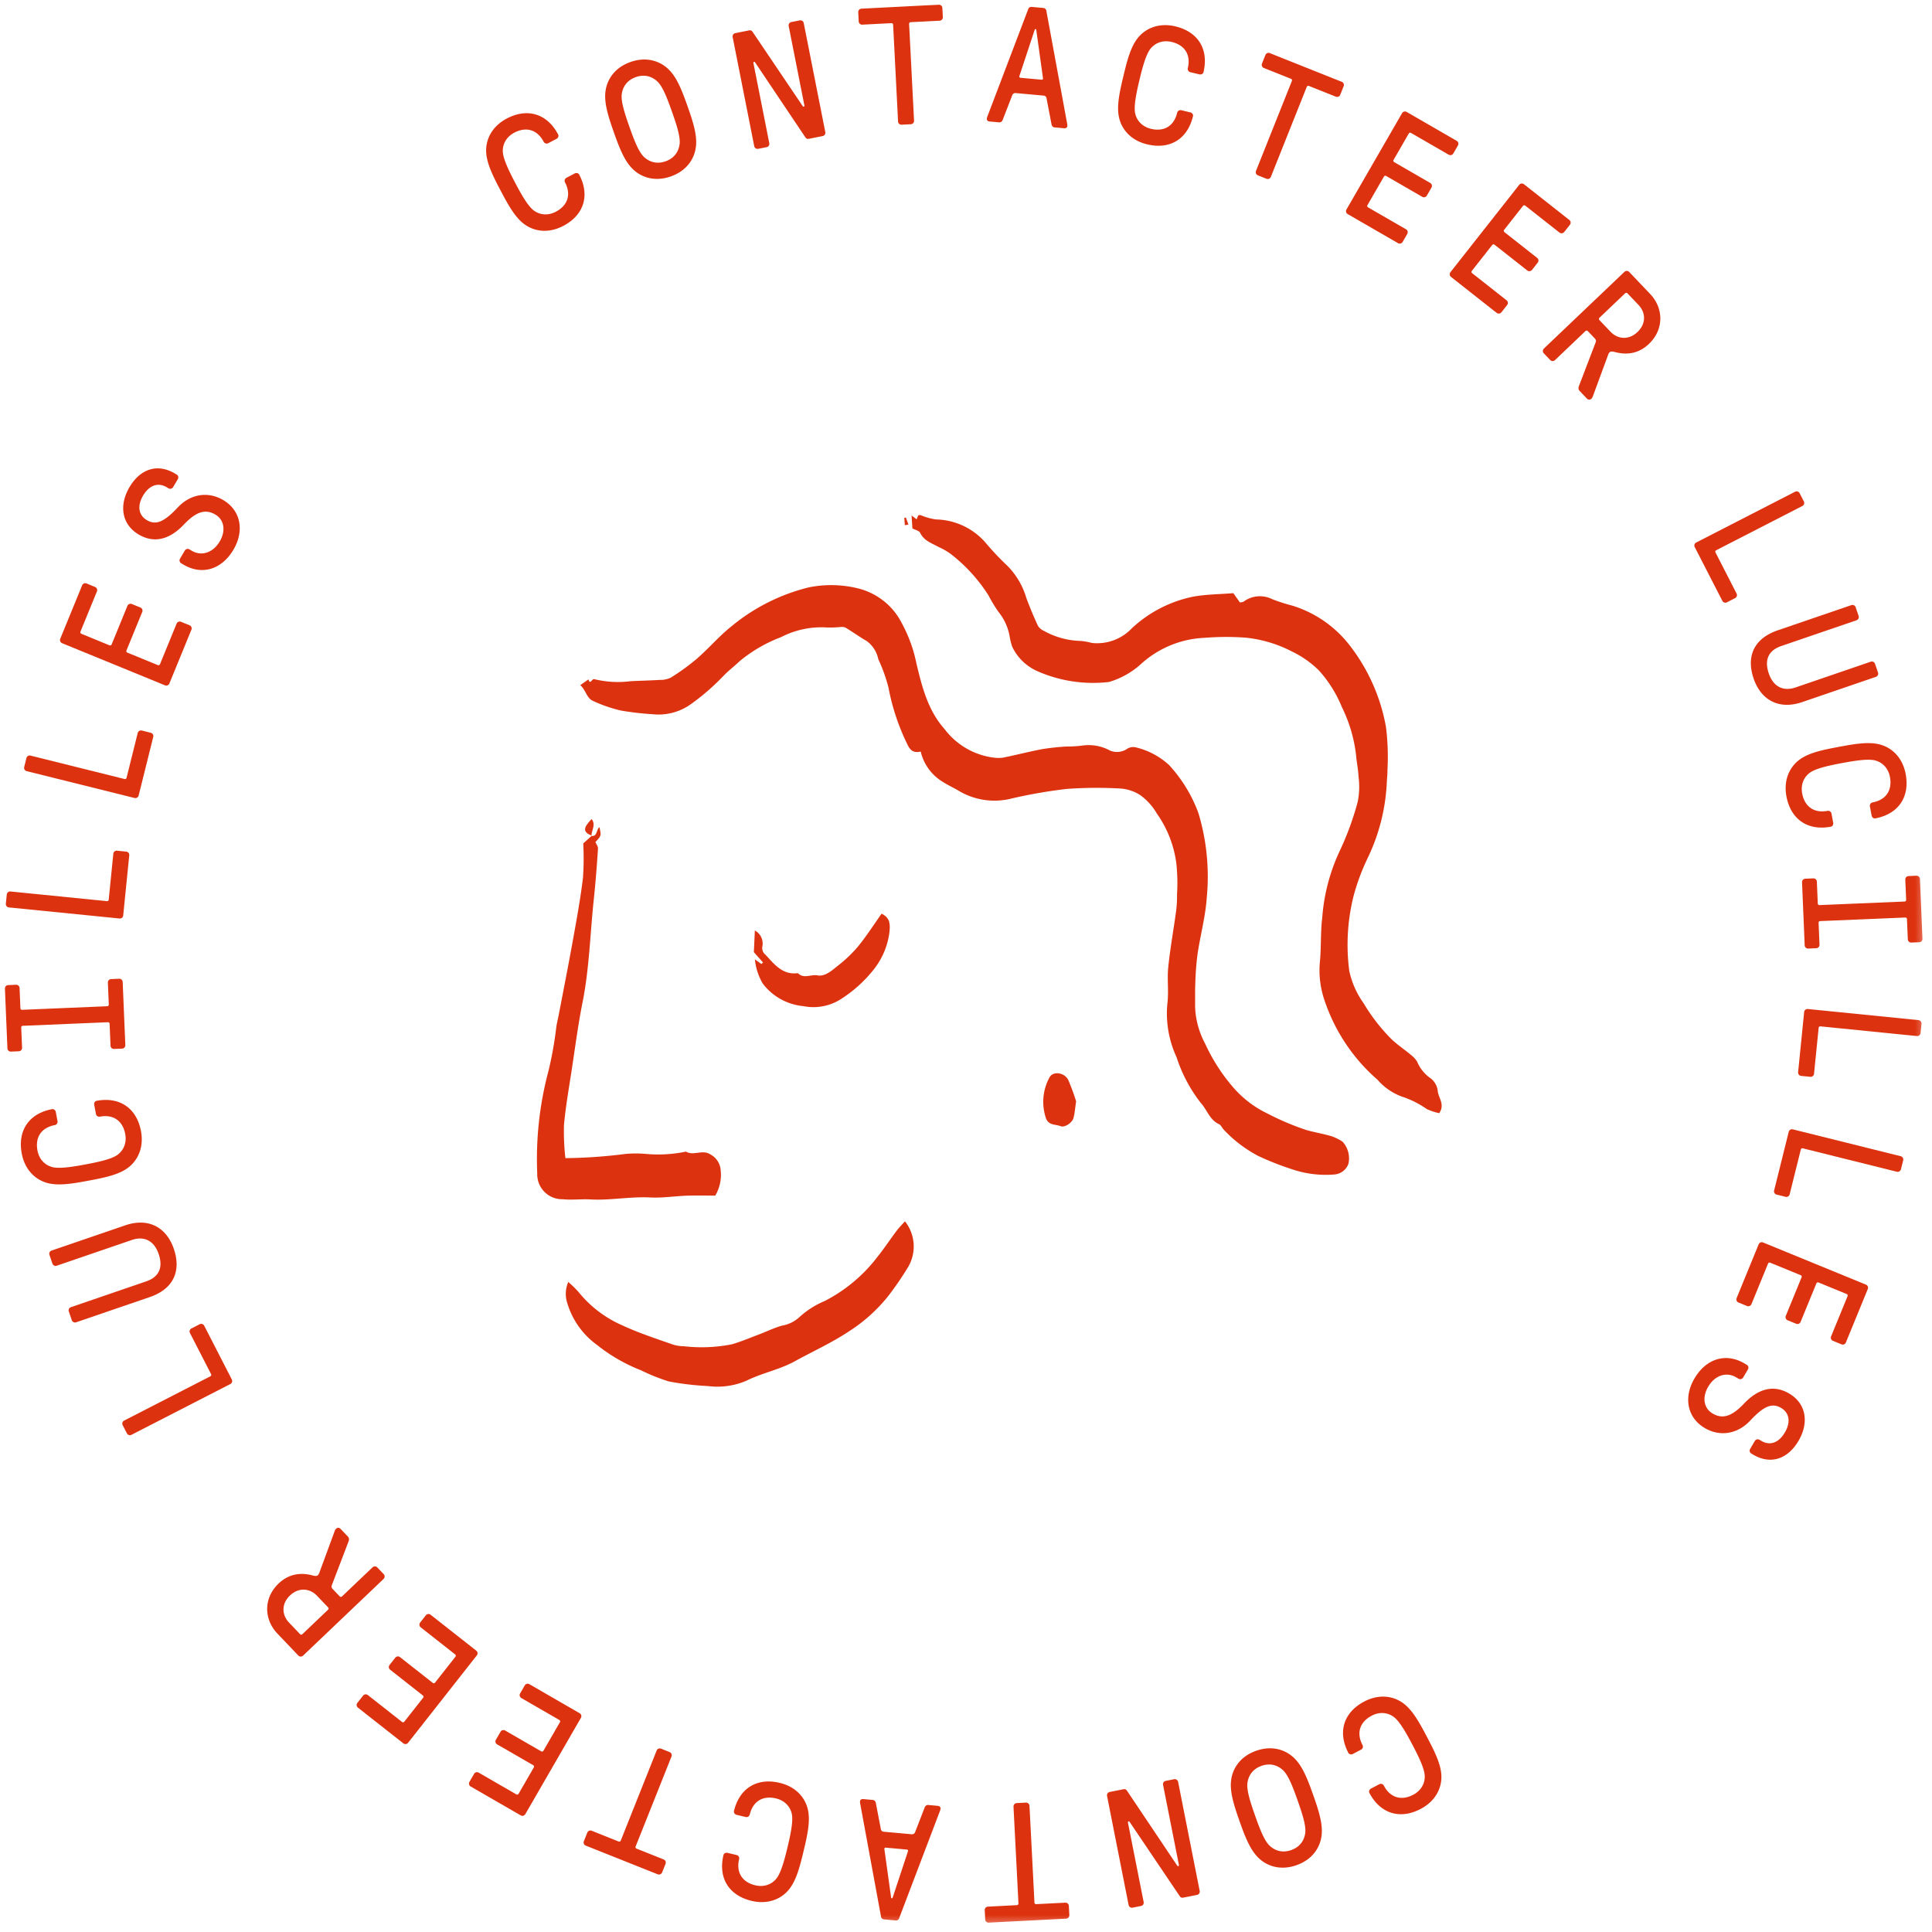
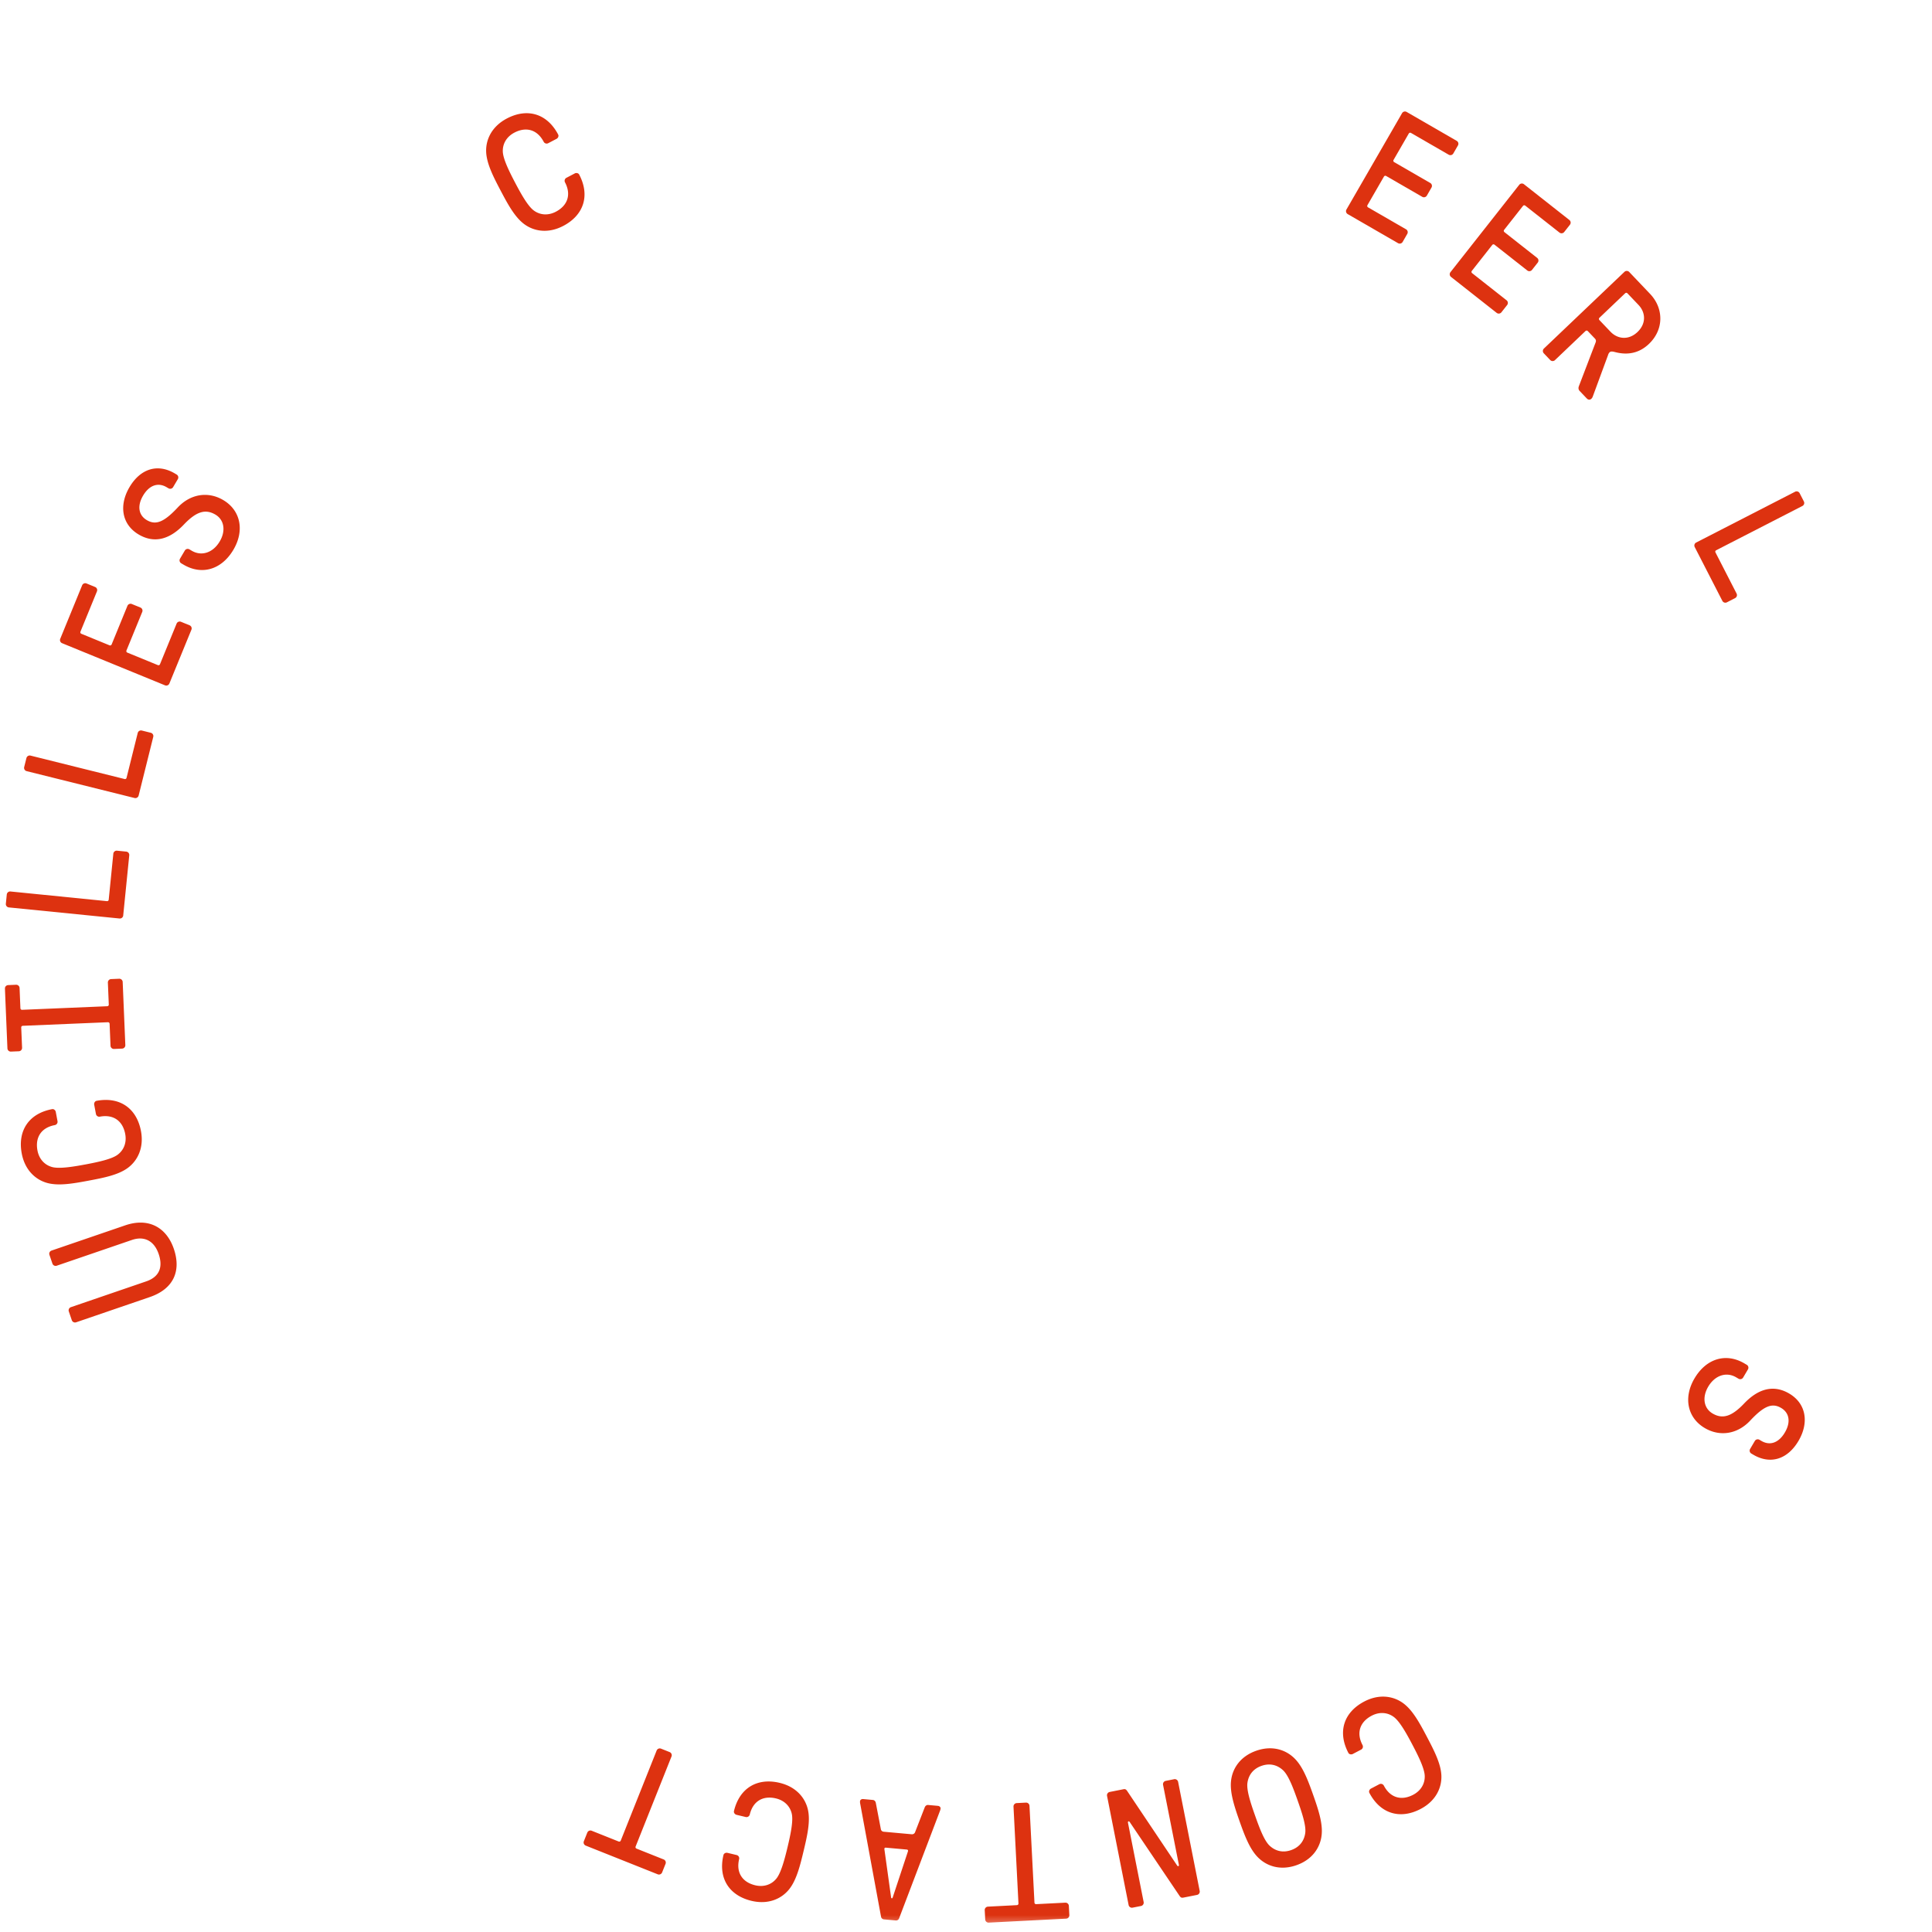
<svg xmlns="http://www.w3.org/2000/svg" width="172" height="172" fill="none">
  <g clip-path="url(#a)">
    <mask id="b" style="mask-type:luminance" maskUnits="userSpaceOnUse" x="0" y="0" width="172" height="172">
-       <path d="M0 0h171.588v171.585H0V0Z" fill="#fff" />
-     </mask>
+       </mask>
    <g mask="url(#b)" fill="#DD3210">
-       <path d="M81.959 66.913c-.689.151-.955-.167-1.191-.67a19.708 19.708 0 0 1-1.671-5.04 14.457 14.457 0 0 0-.905-2.517 2.663 2.663 0 0 0-1.021-1.61c-.653-.376-1.265-.821-1.911-1.21a1.01 1.01 0 0 0-.494-.038 9.698 9.698 0 0 1-1.132.035 7.817 7.817 0 0 0-4.107.863 12.902 12.902 0 0 0-3.681 2.138c-.443.425-.938.8-1.368 1.236-.91.96-1.909 1.831-2.985 2.6a4.943 4.943 0 0 1-3.372.886 26.049 26.049 0 0 1-2.854-.33 12.79 12.79 0 0 1-2.484-.86c-.561-.25-.618-.954-1.123-1.399l.727-.512c.166.539.3-.094.535-.018a8.882 8.882 0 0 0 3.236.176c.851-.043 1.7-.057 2.554-.112a2.18 2.18 0 0 0 1-.2 19.501 19.501 0 0 0 2.331-1.69c1.066-.927 1.991-2.025 3.1-2.9a17.256 17.256 0 0 1 6.841-3.445 10.016 10.016 0 0 1 4.367.077 5.968 5.968 0 0 1 3.943 3.124 12.78 12.78 0 0 1 1.293 3.569c.5 2.084 1.018 4.18 2.514 5.852a6.483 6.483 0 0 0 4.254 2.515c.306.051.617.058.925.021 1.182-.238 2.352-.544 3.537-.767a21.37 21.37 0 0 1 2.136-.227 10.69 10.69 0 0 0 1.518-.1 4 4 0 0 1 2.357.463 1.6 1.6 0 0 0 1.494-.141.994.994 0 0 1 .763-.154 6.64 6.64 0 0 1 2.995 1.582 12.809 12.809 0 0 1 2.615 4.288c.732 2.433.983 4.986.739 7.515-.113 1.677-.566 3.328-.817 5-.11.845-.177 1.695-.2 2.547-.034.729-.014 1.461-.021 2.191a7.542 7.542 0 0 0 .9 3.275 16.248 16.248 0 0 0 2.519 3.91 9.415 9.415 0 0 0 3.027 2.301 23.945 23.945 0 0 0 3.485 1.475c.72.2 1.461.323 2.178.531.358.12.7.286 1.015.494a2.198 2.198 0 0 1 .528 1.967 1.446 1.446 0 0 1-1.249.956 9.303 9.303 0 0 1-3.8-.474 25.671 25.671 0 0 1-2.976-1.172 11.596 11.596 0 0 1-3.092-2.36c-.144-.15-.232-.394-.4-.47-.828-.37-1.05-1.245-1.593-1.849a13.199 13.199 0 0 1-2.19-4.11 9.264 9.264 0 0 1-.826-4.728c.145-1.084-.029-2.207.084-3.3.173-1.683.478-3.352.705-5.03.058-.476.083-.955.076-1.435a16.45 16.45 0 0 0-.061-2.763 9.91 9.91 0 0 0-1.743-4.453 5.248 5.248 0 0 0-1.494-1.645 3.764 3.764 0 0 0-1.74-.571 37.274 37.274 0 0 0-4.783.036c-1.633.19-3.254.471-4.856.84a6.2 6.2 0 0 1-4.632-.6c-.5-.311-1.043-.544-1.534-.863a4.283 4.283 0 0 1-1.979-2.716" />
      <path d="m81.23 47.047-.075-1.156.448.343.149-.362a.692.692 0 0 1 .211-.01c.436.185.894.314 1.363.383a6 6 0 0 1 4.543 2.221 25.322 25.322 0 0 0 1.832 1.922 6.752 6.752 0 0 1 1.663 2.828c.313.84.657 1.666 1.032 2.481.125.206.311.368.533.463a7.054 7.054 0 0 0 3.274.9c.342.031.681.092 1.013.181a4.257 4.257 0 0 0 3.553-1.311 11.32 11.32 0 0 1 5.44-2.809c1.179-.215 2.4-.216 3.59-.314l.586.824a.93.93 0 0 0 .316-.06 2.433 2.433 0 0 1 2.546-.236 14.6 14.6 0 0 0 1.763.57 10.287 10.287 0 0 1 4.994 3.355 16.57 16.57 0 0 1 3.384 7.461c.159 1.26.204 2.532.134 3.8.007.408-.051.817-.063 1.226a17.302 17.302 0 0 1-1.711 6.667 19.307 19.307 0 0 0-1.214 3.241 17.824 17.824 0 0 0-.411 6.783 7.697 7.697 0 0 0 1.272 2.873 16.542 16.542 0 0 0 2.382 3.1c.552.556 1.224.992 1.83 1.5.213.163.398.36.547.584a3.388 3.388 0 0 0 1.205 1.5 1.643 1.643 0 0 1 .641 1.146c.06.61.658 1.176.131 1.962-.379-.08-.748-.2-1.1-.361a8.38 8.38 0 0 0-2.2-1.106 5.244 5.244 0 0 1-2.179-1.494 16.145 16.145 0 0 1-4.7-6.983 8.263 8.263 0 0 1-.456-3.433c.143-1.341.053-2.709.22-4.046a16.914 16.914 0 0 1 1.531-5.872 25.893 25.893 0 0 0 1.625-4.423 6.755 6.755 0 0 0 .073-2.238c-.025-.643-.167-1.281-.219-1.923a13.02 13.02 0 0 0-1.262-4.273 11.173 11.173 0 0 0-2.036-3.253 8.746 8.746 0 0 0-2.344-1.663 11.495 11.495 0 0 0-4.215-1.269 24.207 24.207 0 0 0-3.616.016 8.99 8.99 0 0 0-5.686 2.344 7.324 7.324 0 0 1-2.836 1.589 12.306 12.306 0 0 1-6.431-.986 4.508 4.508 0 0 1-2.17-2.117 5.189 5.189 0 0 1-.25-.993 4.769 4.769 0 0 0-.973-2.125 12.734 12.734 0 0 1-.906-1.49 14.422 14.422 0 0 0-3.39-3.709 6.144 6.144 0 0 0-1.075-.611c-.6-.334-1.276-.537-1.614-1.244-.094-.2-.455-.266-.7-.4M80.565 108.728a3.61 3.61 0 0 1 .3 4.041 27.463 27.463 0 0 1-1.794 2.62 14.374 14.374 0 0 1-3.492 3.139c-1.534 1.02-3.213 1.777-4.818 2.661-1.379.76-2.905 1.033-4.293 1.725a6.545 6.545 0 0 1-3.441.482 24.984 24.984 0 0 1-3.481-.41 17.071 17.071 0 0 1-2.485-.995 14.976 14.976 0 0 1-3.91-2.256 7.1 7.1 0 0 1-2.705-3.923 2.652 2.652 0 0 1 .145-1.682c.319.272.62.564.9.875a10.273 10.273 0 0 0 3.888 2.976c1.463.683 2.985 1.178 4.5 1.71.326.106.666.16 1.009.161 1.43.165 2.877.105 4.288-.178.819-.242 1.612-.577 2.413-.881.678-.257 1.335-.58 2.028-.777a3.018 3.018 0 0 0 1.574-.778 7.877 7.877 0 0 1 2.24-1.418 13.889 13.889 0 0 0 4.692-3.933c.595-.744 1.12-1.543 1.694-2.305.224-.3.493-.563.75-.852M52.653 74.428c.546.051.411-.565.716-.786.163.77.163.77-.362 1.325.082.193.244.39.231.576-.1 1.511-.215 3.024-.375 4.529-.325 3.045-.395 6.115-.995 9.135-.4 1.995-.661 4.017-.968 6.029-.25 1.64-.541 3.278-.691 4.927-.026.982.016 1.965.126 2.942a44.942 44.942 0 0 0 5.35-.374c.58-.052 1.163-.054 1.743-.007 1.218.117 2.447.05 3.645-.2.684.406 1.464-.224 2.187.258a1.724 1.724 0 0 1 .9 1.407 3.615 3.615 0 0 1-.483 2.252c-.808 0-1.66-.024-2.51.006-1.092.038-2.186.215-3.271.16-1.794-.093-3.57.275-5.34.175-.832-.046-1.662.068-2.446-.018a2.219 2.219 0 0 1-2.281-2.3 30.307 30.307 0 0 1 1-9.119c.316-1.31.55-2.639.705-3.978.064-.373.156-.74.227-1.111.43-2.252.875-4.5 1.28-6.759.321-1.787.649-3.577.862-5.379.068-1.009.076-2.02.022-3.03l.76-.685-.032.025ZM78.484 81.338c.656.339.791.756.706 1.6a6.668 6.668 0 0 1-1.453 3.433 11.812 11.812 0 0 1-2.98 2.643 4.542 4.542 0 0 1-3.232.559 5.127 5.127 0 0 1-3.619-2.01 5.264 5.264 0 0 1-.7-2.156l.579.418.143-.139-.814-.918.088-1.927a1.317 1.317 0 0 1 .677 1.382.752.752 0 0 0 .266.77c.789.844 1.514 1.826 2.89 1.643.515.534 1.162.09 1.748.2.667.123 1.277-.433 1.8-.855a11.818 11.818 0 0 0 1.8-1.713c.758-.931 1.41-1.948 2.1-2.925M95.804 98.045c-.092.61-.122 1.059-.234 1.487-.106.405-.769.875-1.141.728-.462-.183-1.1-.039-1.33-.766a4.543 4.543 0 0 1 .331-3.57c.3-.591 1.348-.46 1.681.238.263.616.494 1.244.692 1.884" />
      <path d="M52.684 74.401c-.788-.319-.8-.682-.011-1.484.406.525-.03 1.022-.02 1.511l.032-.028M80.555 46.755l-.049-.65.142-.036.226.637-.319.049Z" />
    </g>
    <path d="M50.15 20.109c-1.327.698-2.6.502-3.492-.165-.837-.627-1.45-1.762-2.1-2.997-.649-1.234-1.235-2.383-1.277-3.43-.042-1.112.518-2.27 1.846-2.969 1.806-.949 3.574-.454 4.565 1.431.07.133-.008.31-.14.379l-.744.39a.3.3 0 0 1-.405-.125c-.572-1.09-1.564-1.364-2.613-.813-.69.363-1.054.994-1.026 1.691.027.664.58 1.78 1.096 2.763.516.982 1.122 2.07 1.653 2.469.559.418 1.284.477 1.975.114 1.049-.55 1.385-1.524.813-2.613a.3.3 0 0 1 .126-.405l.743-.39c.133-.07.322-.034.392.1.99 1.885.395 3.621-1.411 4.57Z" fill="#DD3210" />
    <mask id="c" style="mask-type:luminance" maskUnits="userSpaceOnUse" x="0" y="0" width="172" height="172">
      <path d="M0 0h171.588v171.585H0V0Z" fill="#fff" />
    </mask>
    <g mask="url(#c)" fill="#DD3210">
-       <path d="M59.725 15.705c-1.415.499-2.636.103-3.423-.685-.734-.727-1.192-1.934-1.656-3.25-.464-1.315-.865-2.541-.75-3.568.118-1.107.82-2.182 2.234-2.682 1.415-.499 2.636-.103 3.423.685.734.727 1.192 1.934 1.656 3.25.465 1.315.866 2.541.75 3.568-.117 1.107-.82 2.183-2.234 2.682Zm-.474-1.344c.764-.27 1.152-.836 1.25-1.507.097-.67-.308-1.864-.678-2.91-.37-1.047-.803-2.23-1.3-2.691-.496-.461-1.154-.658-1.918-.389-.764.27-1.153.836-1.25 1.507-.097.67.308 1.864.677 2.91.37 1.047.803 2.23 1.3 2.691.497.461 1.155.659 1.919.389ZM71.411 9.371c.068.11.103.133.147.124.044-.008.065-.058.053-.117l-1.397-7.063a.3.3 0 0 1 .236-.353l.75-.148a.3.3 0 0 1 .353.236l1.921 9.711a.3.3 0 0 1-.236.353l-1.221.242c-.162.032-.247-.013-.358-.19l-4.382-6.533c-.067-.11-.103-.133-.147-.124-.044.009-.064.058-.053.117l1.41 7.122a.3.3 0 0 1-.237.353l-.75.148a.301.301 0 0 1-.353-.236l-1.921-9.712a.3.3 0 0 1 .236-.352l1.221-.242c.162-.032.247.013.359.19l4.37 6.474ZM81.077 1.974c-.09.005-.146.068-.142.158l.44 8.614a.3.3 0 0 1-.284.314l-.824.042a.3.3 0 0 1-.315-.284l-.44-8.614c-.005-.09-.067-.146-.157-.142l-2.592.133a.3.3 0 0 1-.315-.285l-.042-.824a.3.3 0 0 1 .284-.314l6.891-.353a.3.3 0 0 1 .315.285l.042.824a.3.3 0 0 1-.284.315l-2.577.131ZM88.086 10.816c-.15-.014-.244-.128-.235-.233a.83.83 0 0 1 .068-.25L91.54.813a.289.289 0 0 1 .304-.198l1.046.095a.289.289 0 0 1 .263.25L95 10.976c.02.107.03.168.022.258-.01.104-.124.2-.273.186l-.867-.079c-.134-.012-.23-.111-.263-.25l-.45-2.345c-.017-.137-.13-.223-.265-.235l-2.48-.225a.288.288 0 0 0-.302.183l-.865 2.226c-.057.13-.17.21-.304.198l-.867-.078Zm4.63-3.722c.09.008.154-.031.135-.153l-.592-4.256c-.01-.061-.022-.093-.052-.095l-.03-.003c-.03-.003-.047.026-.068.084l-1.35 4.08c-.04.117.016.167.105.175l1.853.168ZM102.141 12.855c-1.46-.348-2.289-1.332-2.523-2.421-.218-1.024.066-2.282.39-3.64.323-1.356.637-2.607 1.294-3.422.7-.867 1.884-1.37 3.343-1.023 1.985.473 2.991 2.008 2.497 4.08-.035.146-.208.228-.354.193l-.817-.194a.301.301 0 0 1-.223-.362c.286-1.196-.281-2.056-1.433-2.33-.759-.182-1.448.055-1.886.598-.416.518-.734 1.722-.991 2.802-.258 1.08-.517 2.297-.379 2.947.146.683.653 1.205 1.412 1.386 1.153.274 2.046-.237 2.331-1.434a.3.3 0 0 1 .361-.222l.818.195c.145.034.264.186.229.332-.494 2.072-2.085 2.988-4.069 2.515ZM116.531 7.652c-.084-.034-.162 0-.195.083l-3.195 8.012a.301.301 0 0 1-.39.168l-.766-.306a.301.301 0 0 1-.168-.39l3.195-8.011c.033-.084 0-.162-.084-.195l-2.41-.961a.301.301 0 0 1-.168-.39l.306-.767a.3.3 0 0 1 .39-.167l6.409 2.556a.3.3 0 0 1 .167.39l-.305.766a.301.301 0 0 1-.39.167l-2.396-.955Z" />
-     </g>
+       </g>
    <path d="M119.981 19.06a.301.301 0 0 1-.11-.41l4.95-8.574a.301.301 0 0 1 .41-.11l4.455 2.573a.3.3 0 0 1 .11.41l-.412.714a.301.301 0 0 1-.41.11l-3.352-1.935c-.078-.045-.16-.023-.205.055l-1.349 2.338c-.045.078-.023.16.055.205l3.208 1.853a.3.3 0 0 1 .11.41l-.412.714a.301.301 0 0 1-.41.11l-3.209-1.853c-.078-.045-.16-.023-.205.055l-1.462 2.534c-.045.077-.023.16.055.204l3.377 1.95a.3.3 0 0 1 .11.41l-.412.715a.301.301 0 0 1-.41.11l-4.482-2.588ZM129.178 24.652a.302.302 0 0 1-.05-.42l6.125-7.78a.3.3 0 0 1 .421-.05l4.042 3.183a.3.3 0 0 1 .05.422l-.51.648a.3.3 0 0 1-.421.05l-3.041-2.394c-.071-.056-.155-.046-.211.025l-1.67 2.121c-.055.071-.045.155.025.211l2.911 2.292a.3.3 0 0 1 .05.421l-.51.648a.3.3 0 0 1-.421.05l-2.911-2.291c-.071-.056-.155-.046-.211.025l-1.809 2.298c-.056.07-.046.155.025.21l3.064 2.413a.3.3 0 0 1 .05.421l-.51.649a.302.302 0 0 1-.422.05l-4.066-3.202ZM137.44 31.454a.301.301 0 0 1 .01-.425l7.169-6.827a.3.3 0 0 1 .424.01l1.862 1.956c1.2 1.26 1.26 3.15-.108 4.453-.935.89-1.998.991-3.021.722-.221-.058-.38-.073-.478.02a.552.552 0 0 0-.132.23l-1.364 3.702a.513.513 0 0 1-.132.209c-.098.093-.258.12-.403-.031l-.631-.663c-.134-.141-.12-.3-.074-.426l1.496-3.91c.034-.095.047-.212-.067-.331l-.631-.663c-.062-.065-.147-.067-.212-.005l-2.715 2.586a.3.3 0 0 1-.424-.01l-.569-.597Zm5.935-1.924c.631.662 1.615.782 2.408.026.793-.755.721-1.743.09-2.406l-.982-1.032c-.062-.065-.147-.067-.212-.005l-2.282 2.173c-.065.062-.067.146-.005.212l.983 1.032ZM150.876 48.703a.3.3 0 0 1 .13-.404l8.806-4.522a.3.3 0 0 1 .404.13l.377.734a.3.3 0 0 1-.13.404l-7.672 3.94c-.08.04-.106.121-.065.201l1.877 3.657a.3.3 0 0 1-.13.403l-.733.377a.3.3 0 0 1-.404-.13l-2.46-4.79Z" fill="#DD3210" />
    <mask id="d" style="mask-type:luminance" maskUnits="userSpaceOnUse" x="0" y="0" width="172" height="172">
-       <path d="M0 0h171.588v171.585H0V0Z" fill="#fff" />
-     </mask>
+       </mask>
    <g mask="url(#d)" fill="#DD3210">
      <path d="M156.122 60.417c-.675-1.973.014-3.572 2.142-4.3l6.557-2.245a.301.301 0 0 1 .381.186l.267.78a.302.302 0 0 1-.187.382l-6.698 2.293c-1.277.437-1.478 1.378-1.114 2.443.418 1.22 1.327 1.606 2.377 1.247l6.699-2.294a.301.301 0 0 1 .381.187l.267.78a.302.302 0 0 1-.187.382l-6.556 2.244c-2.129.73-3.693-.226-4.329-2.085ZM159.042 70.904c-.276-1.474.286-2.632 1.185-3.29.846-.615 2.112-.867 3.483-1.124 1.371-.256 2.642-.48 3.653-.21 1.077.286 2.019 1.163 2.295 2.637.375 2.006-.618 3.55-2.711 3.941-.148.028-.293-.097-.321-.245l-.155-.826a.302.302 0 0 1 .24-.35c1.209-.226 1.764-1.093 1.546-2.257-.143-.767-.64-1.3-1.314-1.479-.642-.17-1.872.03-2.963.234-1.091.204-2.309.463-2.846.853-.564.411-.835 1.087-.691 1.854.218 1.165 1.049 1.772 2.258 1.546a.3.3 0 0 1 .35.24l.154.825c.028.148-.062.317-.21.345-2.093.392-3.578-.689-3.953-2.694ZM169.555 80.26c.09-.004.148-.066.144-.156l-.076-1.799a.301.301 0 0 1 .287-.312l.705-.03a.3.3 0 0 1 .312.288l.223 5.32a.3.3 0 0 1-.287.312l-.704.03a.3.3 0 0 1-.312-.287l-.076-1.799c-.004-.09-.066-.147-.156-.143l-7.568.317c-.09.004-.148.067-.144.157l.082 1.948a.301.301 0 0 1-.287.312l-.72.03a.3.3 0 0 1-.312-.287l-.236-5.62a.3.3 0 0 1 .287-.312l.72-.03a.301.301 0 0 1 .312.287l.082 1.948c.003.09.066.147.156.144l7.568-.318ZM160.618 90.097a.3.3 0 0 1 .328-.268l9.85.989a.3.3 0 0 1 .269.328l-.082.82a.302.302 0 0 1-.329.27l-8.582-.862c-.089-.009-.155.045-.164.134l-.41 4.09a.302.302 0 0 1-.329.268l-.821-.082a.3.3 0 0 1-.268-.329l.538-5.358ZM159.245 100.761a.301.301 0 0 1 .364-.218l9.607 2.392a.3.3 0 0 1 .218.363l-.199.801a.301.301 0 0 1-.364.218l-8.369-2.084c-.088-.021-.16.022-.182.11l-.993 3.988a.302.302 0 0 1-.364.219l-.8-.2a.3.3 0 0 1-.219-.363l1.301-5.226ZM156.568 110.777a.3.3 0 0 1 .391-.164l9.161 3.754a.3.3 0 0 1 .164.391l-1.951 4.761a.3.3 0 0 1-.391.164l-.763-.313a.3.3 0 0 1-.164-.391l1.467-3.582c.034-.083.001-.161-.082-.195l-2.498-1.024c-.084-.034-.162-.001-.196.082l-1.405 3.428a.3.3 0 0 1-.391.164l-.764-.312a.301.301 0 0 1-.163-.392l1.404-3.428c.034-.083.002-.162-.082-.196l-2.706-1.109c-.084-.034-.162-.001-.196.082l-1.479 3.609a.3.3 0 0 1-.391.164l-.763-.313a.3.3 0 0 1-.164-.391l1.962-4.789Z" />
    </g>
    <path d="M150.858 122.713c1.044-1.77 2.802-2.3 4.443-1.332l.207.122a.3.3 0 0 1 .106.41l-.427.724a.301.301 0 0 1-.411.106l-.207-.122c-.878-.519-1.897-.179-2.491.829-.557.943-.403 1.922.385 2.387.892.526 1.703.273 2.798-.875 1.248-1.319 2.621-1.728 4.029-.897 1.538.907 1.761 2.624.824 4.213-.976 1.654-2.508 2.125-4.032 1.226l-.168-.099a.3.3 0 0 1-.106-.411l.419-.71a.3.3 0 0 1 .411-.106l.168.099c.775.457 1.555.168 2.096-.749.541-.917.404-1.747-.333-2.182-.801-.472-1.527-.186-2.754 1.127-1.134 1.212-2.704 1.453-4.047.66-1.55-.914-1.916-2.715-.91-4.42ZM121.452 151.483c1.328-.698 2.6-.502 3.493.165.838.627 1.451 1.762 2.1 2.997.649 1.235 1.235 2.384 1.277 3.429.042 1.113-.518 2.272-1.846 2.97-1.806.949-3.574.454-4.565-1.431-.069-.133.008-.309.14-.379l.744-.391a.302.302 0 0 1 .405.126c.572 1.089 1.564 1.364 2.613.813.691-.363 1.054-.994 1.026-1.691-.027-.664-.579-1.78-1.096-2.762-.516-.983-1.122-2.071-1.653-2.47-.558-.418-1.284-.477-1.975-.114-1.049.551-1.385 1.524-.813 2.613a.3.3 0 0 1-.126.405l-.743.39c-.133.07-.322.034-.391-.099-.991-1.886-.396-3.622 1.41-4.571Z" fill="#DD3210" />
    <mask id="e" style="mask-type:luminance" maskUnits="userSpaceOnUse" x="0" y="0" width="172" height="172">
      <path d="M0 0h171.588v171.585H0V0Z" fill="#fff" />
    </mask>
    <g mask="url(#e)" fill="#DD3210">
      <path d="M111.831 155.867c1.415-.499 2.636-.103 3.423.685.734.727 1.192 1.933 1.656 3.249.465 1.315.866 2.542.751 3.568-.118 1.108-.821 2.183-2.235 2.682-1.415.499-2.636.103-3.423-.685-.734-.727-1.192-1.933-1.656-3.249-.464-1.315-.865-2.542-.751-3.569.119-1.107.821-2.182 2.235-2.681Zm.475 1.343c-.764.27-1.153.837-1.25 1.507-.097.671.308 1.864.677 2.911.37 1.047.803 2.23 1.3 2.691.497.461 1.155.658 1.919.388.763-.269 1.152-.836 1.249-1.507.098-.67-.308-1.863-.677-2.91-.369-1.047-.803-2.23-1.3-2.691-.496-.461-1.155-.658-1.918-.389ZM100.619 162.275c-.067-.109-.102-.132-.147-.124-.044.009-.064.059-.053.118l1.397 7.063a.301.301 0 0 1-.236.353l-.75.148a.301.301 0 0 1-.353-.236l-1.92-9.712a.3.3 0 0 1 .235-.352l1.222-.242c.161-.032.247.012.358.189l4.381 6.534c.068.109.103.133.147.124.044-.009.065-.059.053-.118l-1.409-7.122a.301.301 0 0 1 .237-.352l.75-.149a.302.302 0 0 1 .353.237l1.921 9.711a.301.301 0 0 1-.236.353l-1.222.241c-.162.032-.247-.012-.358-.189l-4.37-6.475ZM90.528 169.61c.09-.005.147-.068.142-.158l-.441-8.613a.3.3 0 0 1 .284-.315l.824-.043a.302.302 0 0 1 .315.285l.442 8.613c.004.09.067.147.157.142l2.592-.132a.3.3 0 0 1 .314.284l.043.824a.301.301 0 0 1-.285.315l-6.89.353a.3.3 0 0 1-.315-.284l-.043-.824a.3.3 0 0 1 .285-.315l2.576-.132ZM83.502 160.77c.149.014.244.128.235.233a.84.84 0 0 1-.068.25l-3.621 9.521a.288.288 0 0 1-.305.198l-1.045-.095a.288.288 0 0 1-.264-.249l-1.846-10.018a.84.84 0 0 1-.022-.259c.01-.104.124-.199.273-.186l.867.079c.134.012.23.111.263.25l.45 2.345c.017.137.13.223.264.235l2.48.225a.287.287 0 0 0 .303-.183l.865-2.226c.057-.13.17-.21.304-.198l.867.078Zm-4.63 3.722c-.09-.008-.154.031-.135.153l.592 4.256c.01.062.022.093.052.095l.03.003c.03.003.047-.026.067-.084l1.35-4.08c.04-.116-.015-.167-.105-.175l-1.852-.168ZM69.413 158.722c1.46.349 2.288 1.333 2.521 2.422.219 1.024-.067 2.282-.39 3.639-.325 1.357-.64 2.608-1.296 3.423-.7.866-1.885 1.369-3.344 1.021-1.984-.474-2.99-2.01-2.495-4.082.035-.145.209-.227.354-.192l.817.195a.3.3 0 0 1 .222.361c-.285 1.197.28 2.057 1.433 2.332.759.181 1.447-.055 1.886-.598.416-.518.735-1.722.993-2.801.257-1.08.517-2.298.38-2.948-.146-.682-.653-1.204-1.412-1.386-1.152-.275-2.046.237-2.332 1.433a.301.301 0 0 1-.361.222l-.817-.195c-.146-.035-.264-.187-.23-.333.496-2.071 2.087-2.987 4.071-2.513ZM55.071 163.941c.084.033.162-.001.195-.084l3.193-8.012a.3.3 0 0 1 .39-.168l.766.305a.302.302 0 0 1 .168.39l-3.193 8.012c-.034.084 0 .162.084.195l2.41.961a.3.3 0 0 1 .168.39l-.306.766a.301.301 0 0 1-.39.168l-6.41-2.555a.3.3 0 0 1-.167-.39l.306-.766a.301.301 0 0 1 .39-.168l2.396.956Z" />
    </g>
-     <path d="M51.608 152.525a.3.3 0 0 1 .11.409l-4.95 8.574a.3.3 0 0 1-.41.11l-4.456-2.572a.301.301 0 0 1-.11-.41l.413-.714a.3.3 0 0 1 .41-.11l3.351 1.935c.078.045.16.023.205-.055l1.35-2.339c.045-.078.023-.16-.055-.205l-3.209-1.852a.301.301 0 0 1-.11-.41l.413-.714a.301.301 0 0 1 .41-.11l3.209 1.852c.077.045.16.023.204-.055l1.463-2.533c.045-.078.023-.16-.055-.205l-3.378-1.949a.301.301 0 0 1-.11-.41l.413-.715a.301.301 0 0 1 .41-.11l4.482 2.588ZM42.401 146.953a.3.3 0 0 1 .05.421l-6.12 7.781a.3.3 0 0 1-.422.051l-4.043-3.181a.302.302 0 0 1-.05-.422l.51-.648a.3.3 0 0 1 .42-.05l3.042 2.392c.071.056.155.046.21-.025l1.67-2.122c.056-.071.046-.155-.025-.211l-2.912-2.29a.302.302 0 0 1-.05-.422l.51-.648a.3.3 0 0 1 .421-.05l2.912 2.29c.07.056.155.046.21-.025l1.81-2.299c.055-.07.045-.155-.026-.21l-3.065-2.412a.3.3 0 0 1-.05-.421l.51-.648a.3.3 0 0 1 .42-.051l4.068 3.2ZM34.16 140.142c.114.12.109.311-.01.425l-7.168 6.828a.3.3 0 0 1-.425-.01l-1.862-1.955c-1.2-1.26-1.26-3.15.108-4.453.934-.89 1.997-.992 3.02-.723.221.059.38.073.478-.02a.556.556 0 0 0 .133-.23l1.363-3.702a.515.515 0 0 1 .132-.209c.098-.093.258-.121.402.031l.632.663c.134.141.12.3.074.426l-1.495 3.91c-.034.095-.048.211.066.331l.631.662c.062.066.147.068.212.006l2.715-2.587a.301.301 0 0 1 .425.01l.569.597Zm-5.935 1.926c-.631-.663-1.615-.782-2.408-.027-.793.755-.721 1.744-.09 2.406l.983 1.032c.062.065.147.067.212.005l2.28-2.173c.066-.062.068-.147.006-.212l-.983-1.031ZM20.638 122.812a.301.301 0 0 1-.13.404l-8.806 4.522a.301.301 0 0 1-.404-.13l-.377-.734a.301.301 0 0 1 .13-.404l7.672-3.94c.08-.041.106-.121.065-.202l-1.877-3.656a.301.301 0 0 1 .13-.404l.734-.376a.3.3 0 0 1 .404.129l2.46 4.791Z" fill="#DD3210" />
    <mask id="f" style="mask-type:luminance" maskUnits="userSpaceOnUse" x="0" y="0" width="172" height="172">
      <path d="M0 0h171.588v171.585H0V0Z" fill="#fff" />
    </mask>
    <g mask="url(#f)" fill="#DD3210">
      <path d="M15.473 111.175c.675 1.973-.014 3.572-2.143 4.301l-6.556 2.245a.302.302 0 0 1-.381-.187l-.267-.78a.3.3 0 0 1 .186-.381l6.699-2.294c1.277-.437 1.478-1.378 1.114-2.442-.418-1.221-1.328-1.607-2.378-1.248l-6.698 2.294a.302.302 0 0 1-.381-.187l-.267-.78a.3.3 0 0 1 .186-.381l6.557-2.245c2.129-.729 3.692.226 4.329 2.085ZM12.55 100.696c.276 1.474-.286 2.632-1.185 3.289-.846.617-2.111.869-3.482 1.126-1.372.257-2.642.479-3.654.211-1.076-.287-2.019-1.163-2.295-2.637-.375-2.006.617-3.55 2.71-3.942.148-.027.294.098.321.245l.155.826a.3.3 0 0 1-.24.35c-1.209.226-1.763 1.093-1.545 2.258.143.767.64 1.3 1.314 1.478.643.17 1.872-.03 2.963-.234 1.091-.205 2.31-.463 2.846-.854.564-.411.835-1.087.69-1.854-.217-1.164-1.048-1.772-2.257-1.545a.3.3 0 0 1-.35-.24l-.155-.826c-.028-.147.063-.316.21-.344 2.094-.392 3.578.688 3.954 2.693ZM2.033 91.324c-.09.003-.147.066-.143.156l.075 1.798a.3.3 0 0 1-.287.313l-.704.029a.3.3 0 0 1-.313-.287l-.223-5.32a.301.301 0 0 1 .287-.313l.704-.03a.3.3 0 0 1 .313.288l.075 1.798c.004.09.066.148.156.144l7.569-.318c.09-.003.147-.066.143-.156l-.081-1.948a.3.3 0 0 1 .287-.313l.72-.03a.3.3 0 0 1 .311.287l.236 5.62a.3.3 0 0 1-.287.313l-.72.03a.3.3 0 0 1-.312-.287l-.081-1.948c-.004-.09-.067-.148-.156-.144l-7.569.318ZM10.97 81.503a.3.3 0 0 1-.329.268l-9.85-.986a.3.3 0 0 1-.27-.329l.083-.82a.3.3 0 0 1 .328-.27l8.582.86c.09.01.156-.044.165-.134l.41-4.09a.3.3 0 0 1 .328-.268l.82.082a.3.3 0 0 1 .27.329l-.538 5.358ZM12.343 70.825a.301.301 0 0 1-.364.219l-9.606-2.392a.3.3 0 0 1-.22-.364l.2-.8a.3.3 0 0 1 .364-.219l8.37 2.084c.087.022.16-.022.181-.11l.993-3.988a.3.3 0 0 1 .364-.218l.8.2a.3.3 0 0 1 .219.363l-1.301 5.225ZM15.08 60.849a.3.3 0 0 1-.392.163l-9.161-3.751a.3.3 0 0 1-.164-.391l1.95-4.762a.3.3 0 0 1 .39-.164l.764.313a.3.3 0 0 1 .164.391L7.165 56.23c-.034.083-.002.161.082.195l2.498 1.024c.084.034.162 0 .196-.082l1.404-3.43a.3.3 0 0 1 .391-.163l.764.313a.3.3 0 0 1 .164.39l-1.404 3.43c-.034.083-.002.161.082.195l2.707 1.109c.083.034.161 0 .195-.082l1.478-3.61a.3.3 0 0 1 .391-.163l.764.312a.3.3 0 0 1 .164.391l-1.961 4.79Z" />
    </g>
    <path d="M20.782 48.938c-1.044 1.77-2.803 2.3-4.443 1.332l-.207-.122a.301.301 0 0 1-.106-.41l.427-.724a.301.301 0 0 1 .41-.106l.207.122c.879.518 1.898.179 2.492-.829.557-.943.403-1.922-.385-2.387-.892-.526-1.703-.273-2.798.875-1.248 1.319-2.622 1.728-4.03.897-1.537-.907-1.76-2.624-.823-4.213.976-1.654 2.508-2.126 4.032-1.226l.168.099a.3.3 0 0 1 .106.41l-.42.711a.3.3 0 0 1-.41.106l-.168-.099c-.775-.457-1.555-.168-2.096.749-.541.917-.404 1.747.332 2.181.801.473 1.527.187 2.755-1.126 1.133-1.212 2.703-1.453 4.047-.66 1.55.914 1.916 2.715.91 4.42Z" fill="#DD3210" />
  </g>
  <defs>
    <clipPath id="a">
      <path fill="#fff" d="M0 0h171.588v171.585H0z" />
    </clipPath>
  </defs>
</svg>